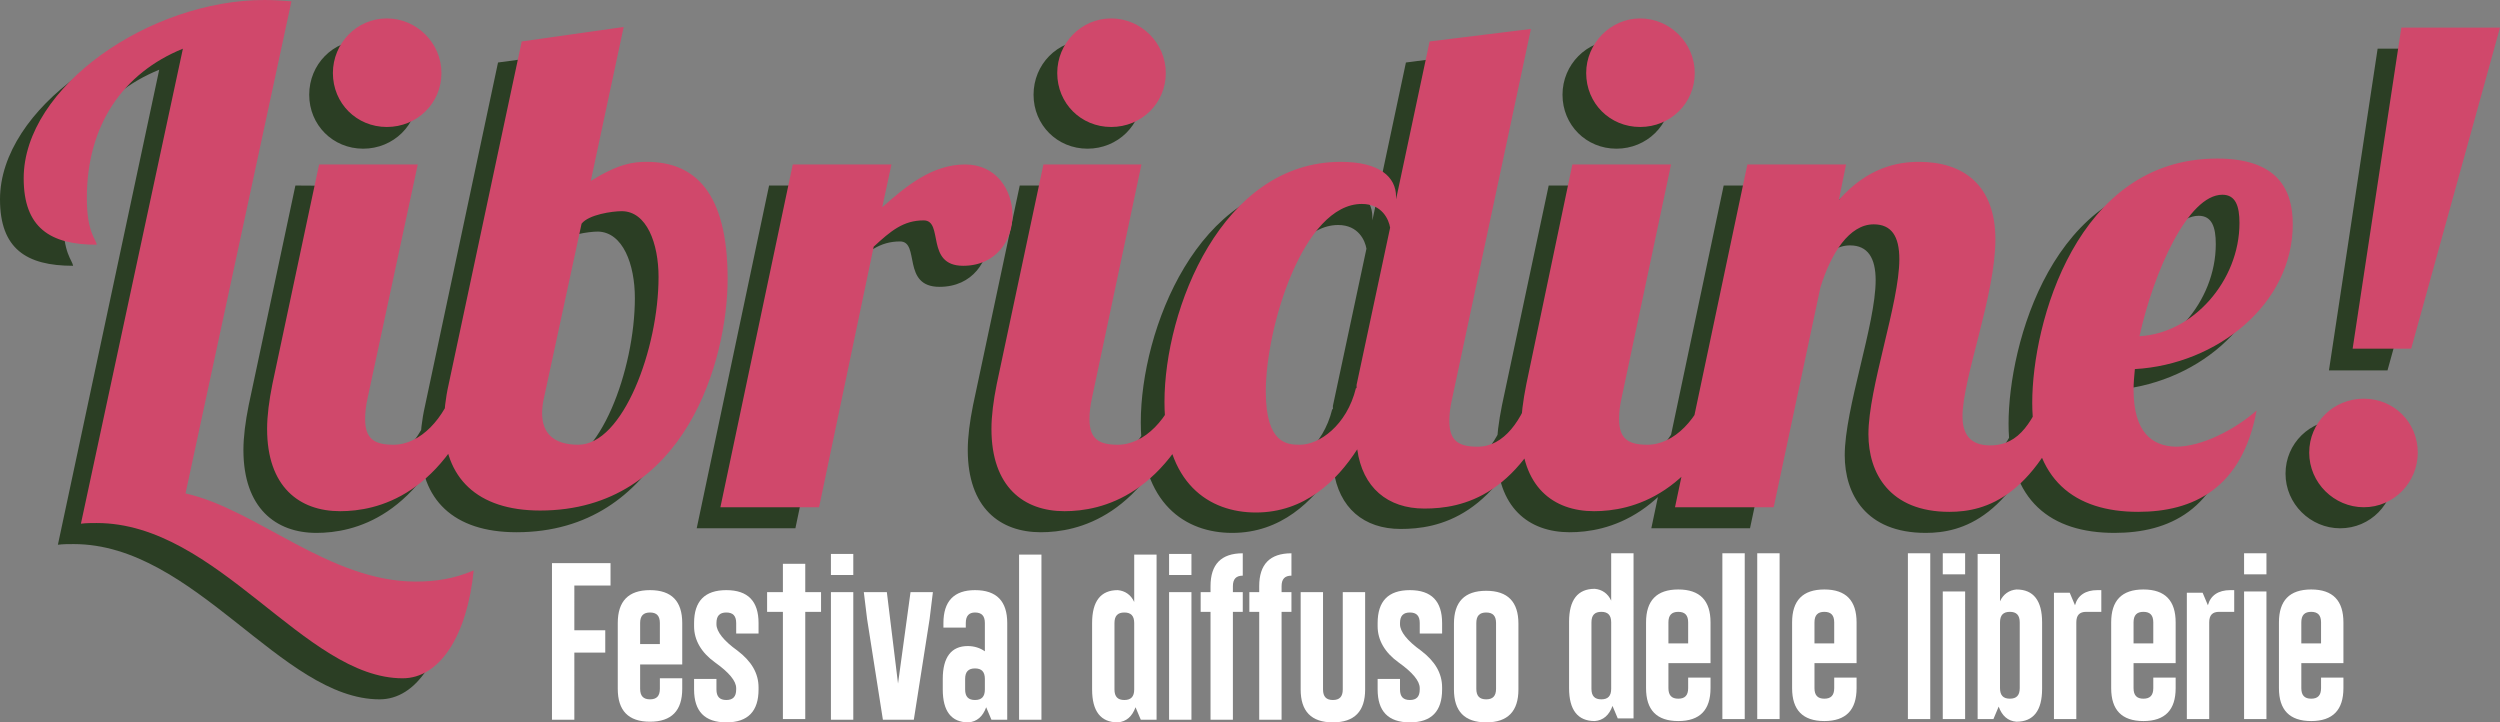
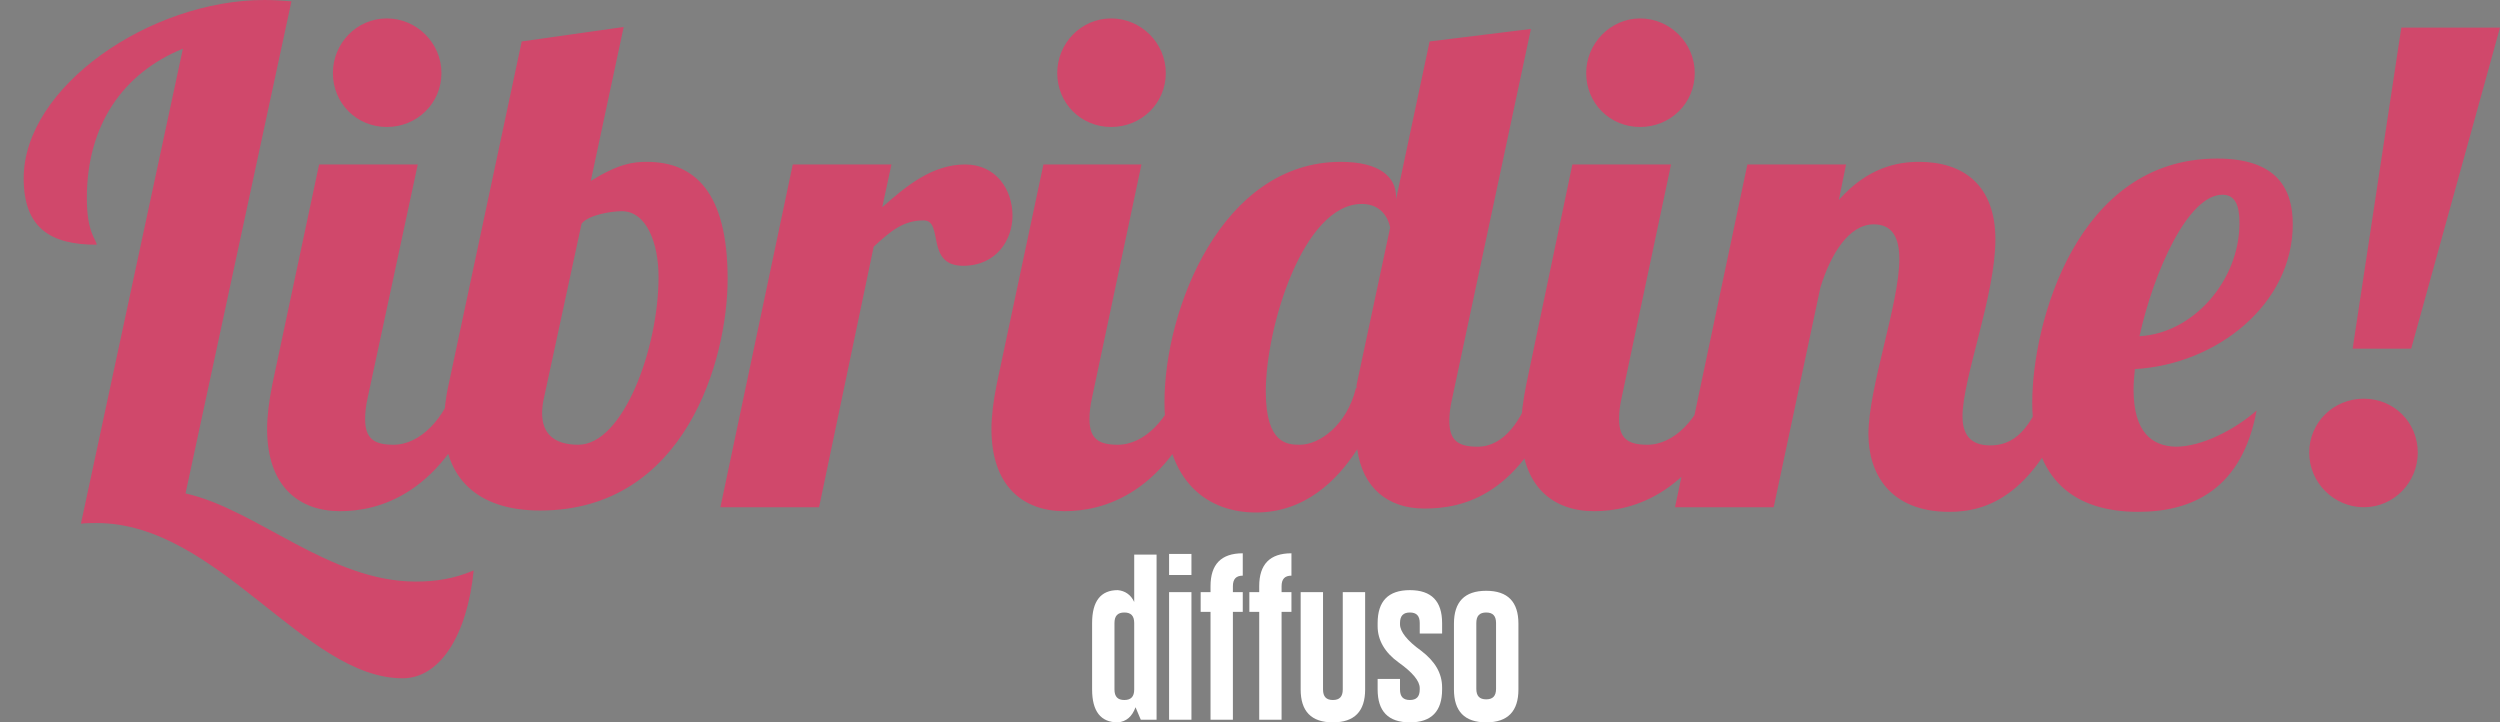
<svg xmlns="http://www.w3.org/2000/svg" version="1.1" id="Livello_1" x="0px" y="0px" viewBox="0 0 380 109.8" style="enable-background:new 0 0 380 109.8;" xml:space="preserve">
  <rect x="0" y="0" width="380" height="109.8" fill="#808080" stroke="none" />
  <style type="text/css">
	.st0{fill:#FFFFFF;}
	.st1{fill:#2B3E24;}
	.st2{fill:#D0486B;}
</style>
  <g>
-     <path class="st0" d="M349.8,97.8v-3.2c0-1.1,0.5-1.6,1.5-1.6s1.5,0.5,1.5,1.6v3.2H349.8z M356.2,100.9v-6.3c0-3.3-1.6-5-4.9-5   s-4.9,1.7-4.9,5v10c0,3.3,1.6,5,4.9,5s4.9-1.7,4.9-5V103h-3.4v1.6c0,1.1-0.5,1.6-1.5,1.6l0,0c-1,0-1.5-0.5-1.5-1.6v-3.8h6.4V100.9z    M341.1,87.3h3.4v-3.2h-3.4V87.3z M341.1,109.3h3.4V89.9h-3.4V109.3z M339.7,89.7c-0.2,0-0.5,0-0.7,0c-1.8,0-3,0.8-3.4,2.3   l-0.8-1.9h-2.4v19.2h3.4V94.6c0-1.1,0.5-1.6,1.5-1.6h2.3v-3.3H339.7z M324.3,97.8v-3.2c0-1.1,0.5-1.6,1.5-1.6s1.5,0.5,1.5,1.6v3.2   H324.3z M330.7,100.9v-6.3c0-3.3-1.6-5-4.9-5s-4.9,1.7-4.9,5v10c0,3.3,1.6,5,4.9,5s4.9-1.7,4.9-5V103h-3.4v1.6   c0,1.1-0.5,1.6-1.5,1.6l0,0c-1,0-1.5-0.5-1.5-1.6v-3.8h6.4V100.9z M319.5,89.7c-0.2,0-0.5,0-0.7,0c-1.8,0-3,0.8-3.4,2.3l-0.8-1.9   h-2.4v19.2h3.4V94.6c0-1.1,0.5-1.6,1.5-1.6h2.3v-3.3H319.5z M307,104.6c0,1.1-0.5,1.6-1.5,1.6s-1.5-0.5-1.5-1.6v-10   c0-1.1,0.5-1.6,1.5-1.6s1.5,0.5,1.5,1.6V104.6z M310.4,94.6c0-3.3-1.3-5-3.9-5c-1.1,0.1-2,0.7-2.5,1.8v-7.2h-3.4v25.1h2.4l0.8-1.9   c0.5,1.4,1.4,2.2,2.7,2.3c2.6,0,3.9-1.7,3.9-5V94.6z M295.3,87.3h3.4v-3.2h-3.4V87.3z M295.3,109.3h3.4V89.9h-3.4V109.3z    M290,109.3h3.4V84.1H290V109.3z" />
-     <path class="st0" d="M275.8,97.8v-3.2c0-1.1,0.5-1.6,1.5-1.6s1.5,0.5,1.5,1.6v3.2H275.8z M282.2,100.9v-6.3c0-3.3-1.6-5-4.9-5   s-4.9,1.7-4.9,5v10c0,3.3,1.6,5,4.9,5s4.9-1.7,4.9-5V103h-3.4v1.6c0,1.1-0.5,1.6-1.5,1.6l0,0c-1,0-1.5-0.5-1.5-1.6v-3.8h6.4V100.9z    M267.1,109.3h3.4V84.1h-3.4V109.3z M261.8,109.3h3.4V84.1h-3.4V109.3z M253.6,97.8v-3.2c0-1.1,0.5-1.6,1.5-1.6s1.5,0.5,1.5,1.6   v3.2H253.6z M260,100.9v-6.3c0-3.3-1.6-5-4.9-5c-3.3,0-4.9,1.7-4.9,5v10c0,3.3,1.6,5,4.9,5s4.9-1.7,4.9-5V103h-3.4v1.6   c0,1.1-0.5,1.6-1.5,1.6l0,0c-1,0-1.5-0.5-1.5-1.6v-3.8h6.4V100.9z M241.9,94.6c0-1.1,0.5-1.6,1.5-1.6s1.5,0.5,1.5,1.6v10.1   c0,1.1-0.5,1.6-1.5,1.6s-1.5-0.5-1.5-1.6V94.6z M238.5,104.6c0,3.3,1.3,5,3.9,5c1.3-0.1,2.2-0.9,2.7-2.3l0.8,1.9h2.4V84.1h-3.4v7.2   c-0.5-1.1-1.4-1.7-2.5-1.8c-2.6,0-3.9,1.7-3.9,5V104.6z" />
    <path class="st0" d="M224.4,94.7c0-1.1,0.5-1.6,1.5-1.6l0,0c1,0,1.5,0.5,1.5,1.6v10c0,1.1-0.5,1.6-1.5,1.6s-1.5-0.5-1.5-1.6V94.7z    M221,104.8c0,3.3,1.6,5,4.9,5c3.3,0,4.9-1.7,4.9-5v-10c0-3.3-1.6-5-4.9-5c-3.3,0-4.9,1.7-4.9,5V104.8z M209.4,103.2v1.6   c0,3.3,1.6,5,4.9,5c3.3,0,4.9-1.7,4.9-5v-0.3c0-2.2-1.1-4-3.2-5.6c-2.1-1.5-3.2-2.9-3.2-4v-0.2c0-1.1,0.5-1.6,1.5-1.6   s1.5,0.5,1.5,1.6v1.6h3.4v-1.6c0-3.3-1.6-5-4.9-5c-3.3,0-4.9,1.7-4.9,5v0.5c0,2.1,1.1,4,3.2,5.5c2.1,1.5,3.2,2.8,3.2,3.9v0.2   c0,1.1-0.5,1.6-1.5,1.6l0,0c-1,0-1.5-0.5-1.5-1.6v-1.6H209.4z M204.1,90v14.8c0,1.1-0.5,1.6-1.5,1.6s-1.5-0.5-1.5-1.6V90h-3.4v14.8   c0,3.3,1.6,5,4.9,5c3.3,0,4.9-1.7,4.9-5V90H204.1z M196.3,93v-3h-1.5v-0.9c0-1.1,0.5-1.6,1.5-1.6v-3.4c-3.3,0-4.9,1.7-4.9,5V90   h-1.5v3h1.5v16.4h3.4V93H196.3z M188.9,93v-3h-1.5v-0.9c0-1.1,0.5-1.6,1.5-1.6v-3.4c-3.3,0-4.9,1.7-4.9,5V90h-1.5v3h1.5v16.4h3.4   V93H188.9z M177.7,87.4h3.4v-3.2h-3.4V87.4z M177.7,109.4h3.4V90h-3.4V109.4z M169.4,94.7c0-1.1,0.5-1.6,1.5-1.6s1.5,0.5,1.5,1.6   v10.1c0,1.1-0.5,1.6-1.5,1.6s-1.5-0.5-1.5-1.6V94.7z M166,104.8c0,3.3,1.3,5,3.9,5c1.3-0.1,2.2-0.9,2.7-2.3l0.8,1.9h2.4V84.3h-3.4   v7.2c-0.5-1.1-1.4-1.7-2.5-1.8c-2.6,0-3.9,1.7-3.9,5V104.8z" />
-     <path class="st0" d="M154.9,109.4h3.4V84.3h-3.4V109.4z M146.7,103.2c0-1.1,0.5-1.6,1.5-1.6s1.5,0.5,1.5,1.6v1.6   c0,1.1-0.5,1.6-1.5,1.6s-1.5-0.5-1.5-1.6V103.2z M153.1,94.7c0-3.3-1.6-5-4.9-5c-3.2,0-4.8,1.7-4.8,5v0.7h3.4v-0.7   c0-1.1,0.5-1.6,1.4-1.6l0,0c1,0,1.5,0.5,1.5,1.6V99c-0.7-0.5-1.6-0.8-2.6-0.8c-2.5,0-3.8,1.7-3.8,5v1.6c0,3.3,1.3,5,3.9,5   c1.3-0.1,2.2-0.9,2.7-2.3l0.8,1.9h2.4L153.1,94.7L153.1,94.7z M138.4,90l-1.9,13.9L134.8,90h-3.5l0.5,4.1l2.4,15.3h4.7l2.4-15.3   l0.5-4.1H138.4z M126.3,87.4h3.4v-3.2h-3.4C126.3,84.2,126.3,87.4,126.3,87.4z M126.3,109.4h3.4V90h-3.4   C126.3,90,126.3,109.4,126.3,109.4z M116.6,90v3h2.4v16.3h3.4V93h2.4v-3h-2.4v-4.3H119V90H116.6z M105.5,103.2v1.6   c0,3.3,1.6,5,4.9,5s4.9-1.7,4.9-5v-0.3c0-2.2-1.1-4-3.2-5.6c-2.1-1.5-3.2-2.9-3.2-4v-0.2c0-1.1,0.5-1.6,1.5-1.6s1.5,0.5,1.5,1.6   v1.6h3.4v-1.6c0-3.3-1.6-5-4.9-5s-4.9,1.7-4.9,5v0.5c0,2.1,1.1,4,3.2,5.5s3.2,2.8,3.2,3.9v0.2c0,1.1-0.5,1.6-1.5,1.6l0,0   c-1,0-1.5-0.5-1.5-1.6v-1.6H105.5z M97.3,97.9v-3.2c0-1.1,0.5-1.6,1.5-1.6s1.5,0.5,1.5,1.6v3.2H97.3z M103.7,101v-6.3   c0-3.3-1.6-5-4.9-5s-4.9,1.7-4.9,5v10c0,3.3,1.6,5,4.9,5s4.9-1.7,4.9-5v-1.6h-3.4v1.6c0,1.1-0.5,1.6-1.5,1.6l0,0   c-1,0-1.5-0.5-1.5-1.6V101H103.7z M83.9,109.4h3.4V99.2H92v-3.4h-4.7V89h5.5v-3.4h-8.9V109.4z" />
-     <path class="st1" d="M363.9,72c0-4.6-3.6-8.2-8.2-8.2s-8.3,3.6-8.3,8.2s3.8,8.3,8.3,8.3C360.3,80.3,363.9,76.6,363.9,72    M362.9,56.3l13.5-48.9h-15L354,56.3H362.9z M336.8,37.1c0,8.8-7.1,16.8-15.2,17.2c2.2-9.9,7.4-21.5,12.6-21.5   C336.2,32.8,336.8,34.5,336.8,37.1 M320.7,62.4c0-0.9,0.1-2.1,0.2-3.1c12.5-0.7,24-9.9,24-22c0-5.2-2.2-10-11.5-10   c-21.4,0-28.1,25.1-28.1,37.1c0,11.8,6.5,16.6,16.1,16.6c8.3,0,15.8-3.5,18-15.4c-3.3,2.9-8.3,5.5-12.3,5.5   C323.5,71.1,320.7,69,320.7,62.4 M285.1,42.6c0,6.7-4.7,19.5-4.7,26.6c0,5.9,3.2,11.8,12.3,11.8c5.5,0,13.5-2.2,19.4-19.3h-4.4   c-2.3,5.4-4.2,9.2-8.8,9.2c-3.1,0-4.2-1.8-4.2-4.4c0-5.8,5-18.4,5-26.9c0-8.3-4.9-11.8-11.6-11.8c-3.2,0-7.8,0.8-12.2,5.8l1.1-5.4   h-15l-11,52.1h15l7.1-33.4c1.6-5.2,4.4-9.6,8.1-9.6C283.9,37.3,285.1,39.2,285.1,42.6 M235.4,28.2l-7.1,33.4   c-0.5,2.5-0.8,4.8-0.8,6.8c0,8.8,4.9,12.5,11.1,12.5c5.6,0,15.9-2.3,21.9-19.3h-4.4c-1.6,5.2-5.3,9.2-9.4,9.2   c-2.9,0-4.3-0.9-4.3-3.9c0-0.9,0.1-2,0.4-3.3l7.5-35.4H235.4z M237.5,14.4c0,4.6,3.6,8.2,8.2,8.2c4.6,0,8.3-3.6,8.3-8.2   s-3.8-8.3-8.3-8.3C241.2,6.1,237.5,9.8,237.5,14.4 M202.5,62.2c-1.4,5.7-5.6,8.6-8.5,8.6c-1.9,0-5.2-0.1-5.2-8.1   c0-9.8,5.7-28.5,14.6-28.5c3.1,0,4.1,2.4,4.3,3.6l-5.1,23.9v0.5C202.6,62.2,202.5,62.2,202.5,62.2z M213.7,9.5l-5.1,24V33   c0-3-2.5-5.3-8.4-5.3c-18.1,0-26.8,22.4-26.8,36.5c0,12.4,6.8,16.8,13.9,16.8c7.4,0,12.3-4.8,15.4-9.6c0.8,5.8,4.6,9,10.2,9   c5.6,0,15-1.7,20.9-18.6h-4.4C227.8,67,225,71,221,71c-2.9,0-4.3-0.9-4.3-3.9c0-0.9,0.1-2,0.4-3.3l12-56.3L213.7,9.5z M155,28.2   l-7.1,33.4c-0.5,2.5-0.8,4.8-0.8,6.8c0,8.8,4.9,12.5,11.1,12.5c5.6,0,15.9-2.3,21.9-19.3h-4.4c-1.6,5.2-5.3,9.2-9.4,9.2   c-2.9,0-4.3-0.9-4.3-3.9c0-0.9,0.1-2,0.4-3.3l7.5-35.4H155z M157.1,14.4c0,4.6,3.6,8.2,8.2,8.2c4.6,0,8.3-3.6,8.3-8.2   s-3.8-8.3-8.3-8.3C160.7,6.1,157.1,9.8,157.1,14.4 M116.9,28.2l-11,52.1h15l8.3-39.6c2.6-2.4,4.5-4,7.6-4s0.2,6.9,6,6.9   c5.1,0,7.5-4,7.5-7.6c0-4-2.5-7.8-7.2-7.8c-5,0-9,3.3-12.6,6.5l1.4-6.5C131.9,28.2,116.9,28.2,116.9,28.2z M96.5,45.3   c0,10.9-5.4,25.5-12.2,25.5c-3.8,0-5.5-1.8-5.5-4.8c0-0.7,0.1-1.6,0.3-2.4l5.7-26.5c1.1-1.4,4.7-1.9,6.1-1.9   C94.7,35.3,96.5,40.2,96.5,45.3 M64.6,61.7c-0.5,2.2-0.7,4.2-0.7,5.9c0,8.3,5,13.3,14.6,13.3c22.1,0,28.5-23,28.5-35.2   c0-13.2-5-17.8-12.3-17.8c-2.1,0-4.3,0.3-8.5,2.9l5-23.4L75.7,9.5L64.6,61.7z M44.9,28.2l-7.1,33.4c-0.5,2.5-0.8,4.8-0.8,6.8   C37,77.2,41.9,81,48.1,81C53.7,81,64,78.7,70,61.7h-4.4c-1.6,5.2-5.3,9.2-9.4,9.2c-2.9,0-4.3-0.9-4.3-3.9c0-0.9,0.1-2,0.4-3.3   l7.5-35.4L44.9,28.2L44.9,28.2z M47,14.4c0,4.6,3.6,8.2,8.2,8.2s8.3-3.6,8.3-8.2s-3.8-8.3-8.3-8.3C50.6,6.1,47,9.8,47,14.4    M40.7,3.4c-1.4-0.1-2.7-0.2-4.2-0.2C19.2,3.2,0,16.5,0,30.3c0,7.5,4,10.1,11.1,10.1c-0.1-0.9-1.5-1.8-1.5-7.1   c0-11.1,5.5-19,14.6-22.7L8.8,82.8c0.8-0.1,1.6-0.1,2.4-0.1c18.4,0,31.6,23.6,46.5,23.6c5.6,0,9.8-6.4,10.8-16.4   c-3,1.3-5.9,1.7-8.8,1.7c-13.2,0-24.2-11-35-13.4L40.7,3.4z" />
    <path class="st2" d="M367.5,68.8c0-4.6-3.6-8.2-8.2-8.2s-8.3,3.6-8.3,8.2s3.8,8.3,8.3,8.3C363.9,77.1,367.5,73.3,367.5,68.8    M366.5,53L380,4.2h-15L357.6,53H366.5z M340.4,33.9c0,8.8-7.1,16.8-15.2,17.2c2.2-9.9,7.4-21.5,12.6-21.5   C339.8,29.6,340.4,31.3,340.4,33.9 M324.3,59.2c0-0.9,0.1-2.1,0.2-3.1c12.5-0.7,24-9.9,24-22c0-5.2-2.2-10-11.5-10   c-21.4,0-28.1,25.1-28.1,37.1c0,11.8,6.5,16.6,16.1,16.6c8.3,0,15.8-3.5,18-15.4c-3.3,2.9-8.3,5.5-12.3,5.5   C327.1,67.8,324.3,65.7,324.3,59.2 M288.7,39.4c0,6.7-4.7,19.5-4.7,26.6c0,5.9,3.2,11.8,12.3,11.8c5.5,0,13.5-2.2,19.4-19.3h-4.4   c-2.3,5.4-4.2,9.2-8.8,9.2c-3.1,0-4.2-1.8-4.2-4.4c0-5.8,5-18.4,5-26.9c0-8.3-4.9-11.8-11.6-11.8c-3.2,0-7.8,0.8-12.2,5.8l1.1-5.4   h-15l-11,52.1h15l7.1-33.4c1.6-5.2,4.4-9.6,8.1-9.6C287.5,34.1,288.7,35.9,288.7,39.4 M239,25l-7,33.4c-0.5,2.5-0.8,4.8-0.8,6.8   c0,8.8,4.9,12.5,11.1,12.5c5.6,0,15.9-2.3,21.9-19.3h-4.4c-1.6,5.2-5.3,9.2-9.4,9.2c-2.9,0-4.3-0.9-4.3-3.9c0-0.9,0.1-2,0.4-3.3   L254,25H239z M241.1,11.1c0,4.6,3.6,8.2,8.2,8.2s8.3-3.6,8.3-8.2s-3.8-8.3-8.3-8.3S241.1,6.6,241.1,11.1 M206.1,59   c-1.4,5.7-5.6,8.6-8.5,8.6c-1.9,0-5.2-0.1-5.2-8.1c0-9.8,5.7-28.5,14.6-28.5c3.1,0,4.1,2.4,4.3,3.6l-5.1,23.9V59H206.1z M217.3,6.3   l-5.1,24v-0.4c0-3-2.5-5.3-8.4-5.3C185.7,24.6,177,47,177,61.1c0,12.4,6.8,16.8,13.9,16.8c7.4,0,12.3-4.8,15.4-9.6   c0.8,5.8,4.6,9,10.2,9s15-1.7,20.9-18.6H233c-1.6,5.2-4.4,9.2-8.4,9.2c-2.9,0-4.3-0.9-4.3-3.9c0-0.9,0.1-2,0.4-3.3l12-56.3   L217.3,6.3z M158.6,25l-7.1,33.4c-0.5,2.5-0.8,4.8-0.8,6.8c0,8.8,4.9,12.5,11.1,12.5c5.6,0,15.9-2.3,21.9-19.3h-4.4   c-1.6,5.2-5.3,9.2-9.4,9.2c-2.9,0-4.3-0.9-4.3-3.9c0-0.9,0.1-2,0.4-3.3l7.5-35.4C173.5,25,158.6,25,158.6,25z M160.7,11.1   c0,4.6,3.6,8.2,8.2,8.2c4.6,0,8.3-3.6,8.3-8.2s-3.8-8.3-8.3-8.3C164.3,2.8,160.7,6.6,160.7,11.1 M120.5,25l-11,52.1h15l8.3-39.6   c2.6-2.4,4.5-4,7.6-4s0.2,6.9,6,6.9c5.1,0,7.5-4,7.5-7.6c0-4-2.5-7.8-7.2-7.8c-5,0-9,3.3-12.6,6.5l1.4-6.5   C135.5,25,120.5,25,120.5,25z M100.1,42.1c0,10.9-5.4,25.5-12.2,25.5c-3.8,0-5.5-1.8-5.5-4.8c0-0.7,0.1-1.6,0.3-2.4L88.4,34   c1.1-1.4,4.7-1.9,6.1-1.9C98.3,32.1,100.1,37,100.1,42.1 M68.2,58.4c-0.5,2.2-0.7,4.2-0.7,5.9c0,8.3,5,13.3,14.6,13.3   c22.1,0,28.5-23,28.5-35.2c0-13.2-5-17.8-12.3-17.8c-2.1,0-4.3,0.3-8.5,2.9l5-23.4L79.3,6.3L68.2,58.4z M48.5,25l-7.1,33.4   c-0.5,2.5-0.8,4.8-0.8,6.8c0,8.8,4.9,12.5,11.1,12.5c5.6,0,15.9-2.3,21.9-19.3h-4.4c-1.6,5.2-5.3,9.2-9.4,9.2   c-2.9,0-4.3-0.9-4.3-3.9c0-0.9,0.1-2,0.4-3.3L63.5,25H48.5z M50.6,11.1c0,4.6,3.6,8.2,8.2,8.2s8.3-3.6,8.3-8.2s-3.8-8.3-8.3-8.3   C54.2,2.8,50.6,6.6,50.6,11.1 M44.3,0.2C43,0.1,41.6,0,40.2,0C22.8,0,3.6,13.2,3.6,27.1c0,7.5,4,10.1,11.1,10.1   c-0.1-0.9-1.5-1.8-1.5-7.1c0-11.1,5.5-19,14.6-22.7L12.3,79.6c0.8-0.1,1.6-0.1,2.4-0.1c18.4,0,31.6,23.6,46.5,23.6   c5.6,0,9.8-6.4,10.8-16.4c-3,1.3-5.9,1.7-8.8,1.7c-13.2,0-24.2-11-35-13.4L44.3,0.2z" />
  </g>
</svg>